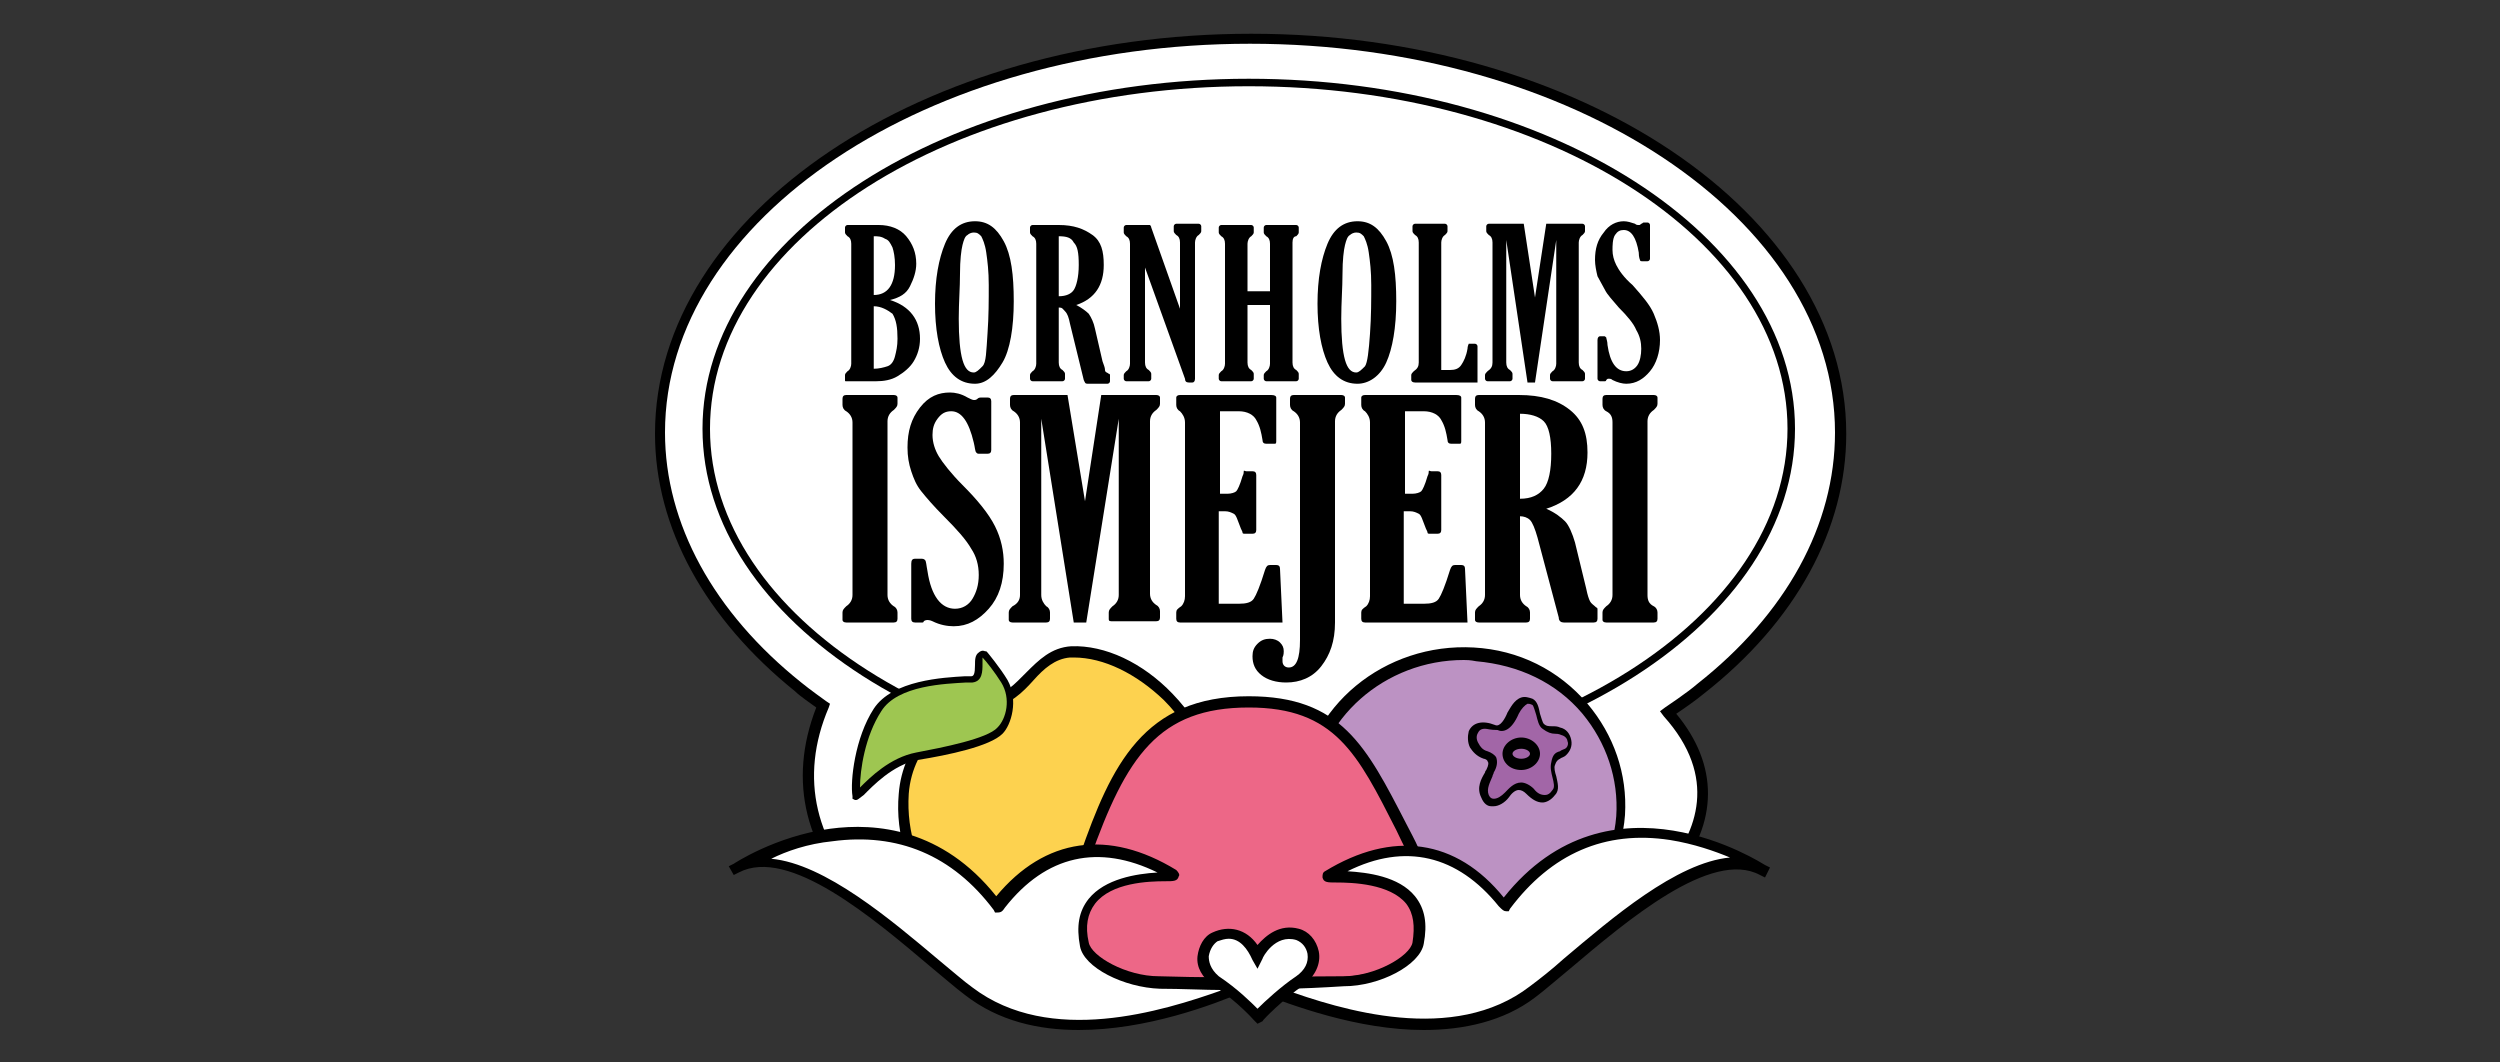
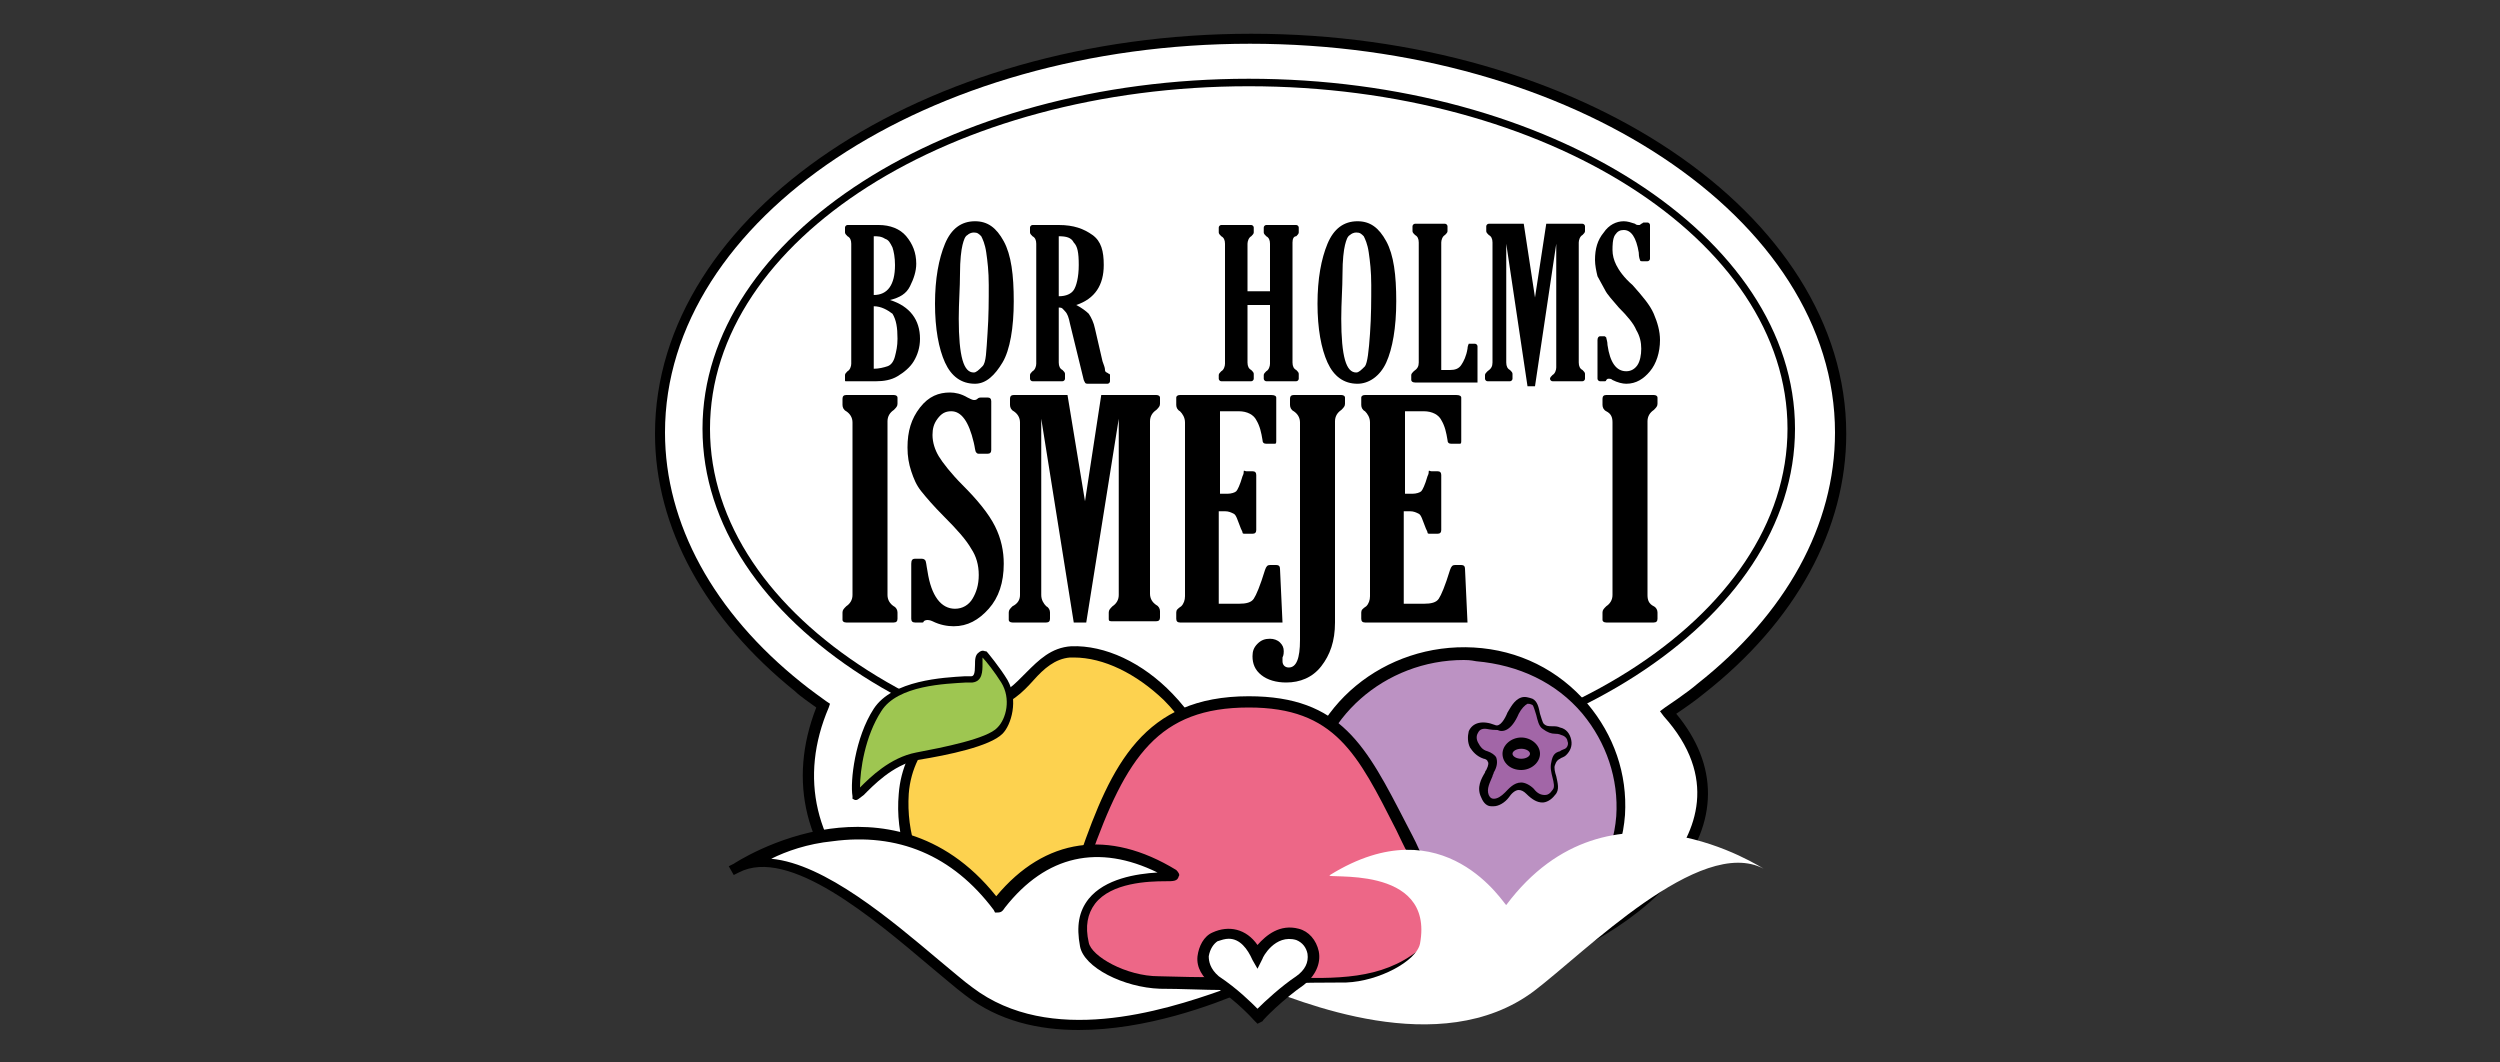
<svg xmlns="http://www.w3.org/2000/svg" version="1.1" id="Lag_1" x="0px" y="0px" viewBox="0 0 200 85" style="enable-background:new 0 0 200 85;" xml:space="preserve">
  <rect x="0" y="0" width="200" height="85" fill="#333333" stroke="none" />
  <style type="text/css">
	.st0{opacity:0;}
	.st1{fill:#FFFFFF;}
	.st2{fill:#FDD24F;}
	.st3{fill:#9EC651;}
	.st4{fill:none;}
	.st5{fill:#BC92C3;}
	.st6{fill:#A266A7;}
	.st7{fill:#ED6787;}
</style>
  <g id="Lag_6" class="st0">
    <rect width="200" height="85" />
  </g>
  <g>
    <g>
      <path class="st1" d="M147.2,34.6c0,7.8-4.2,14.9-11.2,20.4c-0.8,0.7-2.6,1.9-2.6,1.9c12.2,13.5-18.7,28.1-32.3,20    c-0.2-0.1-0.4,0.1-0.6,0.2c-14.6,7.5-41.9-3.5-34.7-20.7c0,0-1.4-1-2-1.5c-6.9-5.5-11-12.6-11-20.3C52.8,17.2,73.9,3,100,3    S147.2,17.2,147.2,34.6L147.2,34.6z" />
      <path d="M89.6,80c-1.7,0-3.5-0.1-5.3-0.4c-5.9-1-11.4-3.5-15-6.9c-4.9-4.5-6.3-10.2-4-16.1c-0.4-0.3-1.3-0.9-1.7-1.3    c-7.2-5.8-11.2-13.1-11.2-20.6c0-17.6,21.4-32,47.7-32s47.6,14.4,47.6,32c0,7.6-4,15-11.4,20.8c-0.6,0.5-1.6,1.2-2.2,1.6    c3.4,4.1,3.4,8.7-0.1,13c-6.5,7.9-23.6,12.8-32.9,7.3c0,0,0,0-0.1,0c-0.1,0.1-0.1,0.1-0.2,0.1C97.6,79.1,93.7,79.9,89.6,80    L89.6,80z M100,3.5c-25.8,0-46.8,14-46.8,31.1c0,7.3,3.9,14.4,10.9,20c0.6,0.5,2,1.5,2,1.5l0.3,0.2l-0.1,0.3    c-2.4,5.6-1.1,11.1,3.6,15.4c3.6,3.3,8.9,5.7,14.6,6.7c5.9,1,11.6,0.3,15.9-1.9c0,0,0.1,0,0.1-0.1c0.2-0.1,0.5-0.4,0.9-0.1    c4.1,2.5,10.3,2.9,16.9,1.3c6.3-1.5,11.9-4.7,15-8.4c2.4-2.9,4.2-7.3-0.2-12.2l-0.3-0.4l0.4-0.3c0,0,1.8-1.2,2.6-1.9    c7.1-5.6,11-12.7,11-20.1C146.8,17.5,125.8,3.5,100,3.5L100,3.5z" />
    </g>
    <g>
      <ellipse class="st1" cx="99.9" cy="34.3" rx="43.4" ry="27.7" />
      <path d="M99.9,62.3c-24.1,0-43.7-12.6-43.7-28s19.6-28,43.7-28s43.7,12.6,43.7,28S124.1,62.3,99.9,62.3L99.9,62.3z M99.9,6.9    c-23.8,0-43.1,12.3-43.1,27.4s19.4,27.4,43.1,27.4s43.1-12.3,43.1-27.4S123.7,6.9,99.9,6.9z" />
    </g>
    <g>
      <path class="st2" d="M97.2,65.2c-0.5,6.7-6.5,11.8-13.4,11.3c-6.9-0.5-12.1-6.3-11.6-13c0.3-4,3.6-7,6.9-7.3    c2.8-0.3,3.7-3.9,6.4-4C91.2,51.9,97.7,58.5,97.2,65.2z" />
      <path d="M84.7,77c-0.3,0-0.6,0-0.9,0c-3.5-0.2-6.7-1.8-8.9-4.4c-2.2-2.5-3.3-5.8-3-9.1c0.3-4,3.4-7.3,7.3-7.8c1.2-0.1,2-1,2.9-1.9    c1-1,2-2,3.6-2.1c2.7-0.1,5.7,1.3,8.1,3.8c2.7,2.8,4.2,6.4,3.9,9.8C97.1,71.9,91.4,77,84.7,77L84.7,77z M85.9,52.6    c-0.1,0-0.2,0-0.3,0c-1.2,0.1-2.1,0.9-2.9,1.8c-0.9,1-1.9,2-3.4,2.2c-3,0.3-6.3,2.9-6.6,6.9c-0.2,3.1,0.8,6.1,2.8,8.4    c2.1,2.4,5.1,3.9,8.3,4.1c0.3,0,0.6,0,0.9,0c6.3,0,11.6-4.8,12.1-10.9c0.2-3.1-1.1-6.5-3.7-9.1C90.9,53.9,88.3,52.6,85.9,52.6    L85.9,52.6z" />
    </g>
    <g>
      <g>
        <path class="st3" d="M78.7,52.3c-0.9-0.2,0.1,2-1,2c-1.1,0.1-6,0-7.6,2.5c-1.5,2.3-1.8,5.7-1.7,6.8c0,0.2,2.1-2.6,4.8-3.2     c2.3-0.5,5.7-1.1,6.7-2.1c0.7-0.7,1.2-2.6,0.4-4C79.7,53.4,78.7,52.3,78.7,52.3L78.7,52.3z" />
        <path d="M68.5,64c0,0-0.1,0-0.1,0l-0.2-0.1l0-0.2c-0.2-1.2,0.2-4.7,1.7-7c1.5-2.3,5.6-2.5,7.3-2.6c0.2,0,0.4,0,0.5,0     c0.2,0,0.3-0.2,0.3-0.9c0-0.4,0-0.8,0.3-1c0.1-0.1,0.3-0.2,0.5-0.1l0.1,0l0.1,0.1c0,0,1,1.2,1.6,2.2c0.9,1.6,0.3,3.6-0.4,4.3     c-1,1-4.3,1.7-6.8,2.1c-2,0.4-3.6,2.1-4.3,2.8C68.7,63.9,68.6,64,68.5,64L68.5,64z M78.6,52.6c0,0.1,0,0.4,0,0.5     c0,0.6,0,1.4-0.8,1.5c-0.1,0-0.3,0-0.5,0c-1.6,0.1-5.5,0.2-6.8,2.3c-1.3,2-1.7,4.7-1.7,6.1c0.8-0.8,2.4-2.4,4.5-2.8     c2.1-0.4,5.7-1.1,6.5-2c0.7-0.7,1.1-2.3,0.3-3.6C79.6,53.8,78.9,52.9,78.6,52.6z" />
      </g>
      <path class="st4" d="M80.5,53.5c0.1,0.7,0.1,2-1,2.1s-6.1,0.1-7.6,2.5s-1.8,5.8-1.7,6.9c0,0.2,2.1-2.7,4.9-3.2    c2.3-0.5,5.9-1,6.7-2.1c0.6-0.8,1.2-2.6,0.4-4C81.4,54.6,80.5,53.5,80.5,53.5L80.5,53.5z" />
    </g>
    <g>
      <path class="st5" d="M129.6,65.2c-0.5,6.6-6.5,11.6-13.4,11.2c-6.9-0.5-12.1-6.2-11.6-12.8S111,51.9,118,52.4    C124.9,52.8,130.1,58.6,129.6,65.2z" />
      <path d="M117,76.8c-0.3,0-0.6,0-0.9,0c-3.6-0.2-6.8-1.8-9.1-4.5c-2.2-2.5-3.2-5.6-3-8.9c0.5-6.9,6.8-12,13.9-11.6    c3.6,0.2,6.8,1.8,9.1,4.5c2.1,2.5,3.2,5.6,3,8.9l0,0C129.5,71.8,123.8,76.8,117,76.8L117,76.8z M117.1,52.8    c-6.3,0-11.7,4.7-12.1,10.8c-0.2,3,0.8,5.9,2.8,8.2c2.1,2.5,5.1,3.9,8.5,4.2c6.7,0.4,12.5-4.4,13-10.7l0,0c0.2-3-0.8-5.9-2.7-8.2    c-2.1-2.5-5.1-3.9-8.5-4.2C117.6,52.8,117.3,52.8,117.1,52.8L117.1,52.8z" />
    </g>
    <g>
      <path class="st6" d="M119.6,58.2c0.6,0.2,1.1-0.5,1.4-1.2s0.8-1.3,1.5-0.9c0.6,0.3,0.4,1.6,0.9,2s0.8,0.2,1.4,0.4    c0.9,0.2,0.9,1.2,0.4,1.7s-0.8,0.2-1,1s0.5,1.8,0.1,2.3c-0.4,0.5-1,0.8-1.9-0.2c-0.8-0.9-1.4-0.2-1.8,0.2    c-0.7,0.7-1.4,0.9-1.8,0.1c-0.3-0.7,0.2-1.5,0.4-2s0.4-1.1-0.4-1.3c-1-0.3-1.1-1.3-0.9-1.8C118.2,57.9,119,58,119.6,58.2z" />
      <path d="M119.5,64.5c-0.1,0-0.1,0-0.2,0c-0.3,0-0.6-0.2-0.8-0.7c-0.4-0.8,0-1.5,0.3-2c0-0.1,0.1-0.2,0.1-0.2    c0.2-0.4,0.2-0.6,0.1-0.7c0-0.1-0.2-0.2-0.3-0.2c-0.6-0.2-0.9-0.6-1.1-0.9c-0.2-0.4-0.2-0.9-0.1-1.3c0.3-0.7,1.1-0.9,2.1-0.5    c0.4,0.2,0.8-0.5,1-1c0.2-0.3,0.5-1,1.1-1.2c0.3-0.1,0.6,0,0.9,0.1c0.4,0.2,0.5,0.7,0.6,1.2c0.1,0.3,0.2,0.7,0.3,0.8    c0.2,0.2,0.4,0.2,0.7,0.2c0.2,0,0.4,0,0.6,0.1c0.5,0.1,0.8,0.5,0.9,1c0.1,0.5-0.1,0.9-0.4,1.2c-0.2,0.2-0.4,0.2-0.5,0.3    c-0.2,0.1-0.3,0.2-0.4,0.5c-0.1,0.2,0,0.6,0.1,0.9c0.1,0.5,0.3,1.1-0.1,1.5c-0.3,0.4-0.7,0.6-1,0.6c-0.4,0-0.8-0.2-1.3-0.7    c-0.2-0.2-0.4-0.3-0.6-0.3l0,0c-0.3,0-0.6,0.3-0.8,0.6C120.4,64.2,119.9,64.5,119.5,64.5L119.5,64.5z M118.8,58.3    c-0.4,0-0.5,0.2-0.6,0.4c-0.1,0.2-0.1,0.5,0.1,0.8c0.1,0.2,0.3,0.5,0.7,0.6c0.3,0.1,0.6,0.3,0.7,0.5c0.1,0.3,0.1,0.7-0.2,1.2    c0,0.1-0.1,0.2-0.1,0.3c-0.2,0.5-0.5,1-0.3,1.5c0.1,0.2,0.2,0.3,0.4,0.3c0.3,0,0.6-0.2,0.9-0.5c0.3-0.3,0.7-0.8,1.3-0.8l0,0    c0.3,0,0.7,0.2,1,0.5c0.3,0.4,0.6,0.5,0.9,0.5c0.2,0,0.4-0.1,0.6-0.4c0.2-0.2,0.1-0.6,0-1c-0.1-0.4-0.2-0.8-0.1-1.2    c0.1-0.6,0.3-0.8,0.7-0.9c0.1-0.1,0.2-0.1,0.4-0.2c0.2-0.1,0.3-0.4,0.2-0.6c0-0.1-0.1-0.4-0.5-0.5c-0.2-0.1-0.4-0.1-0.5-0.1    c-0.3,0-0.6-0.1-1-0.4c-0.3-0.2-0.4-0.7-0.5-1.1c-0.1-0.3-0.2-0.7-0.3-0.8c-0.2-0.1-0.3-0.1-0.4-0.1c-0.2,0.1-0.5,0.4-0.7,0.8    c-0.6,1.4-1.3,1.5-1.7,1.3l0,0C119.2,58.4,119,58.3,118.8,58.3L118.8,58.3z" />
    </g>
    <g>
      <path class="st7" d="M113.1,68.1c1.1,2.1,2.6,6.7,0.7,8.2c-3.8,3.1-8.5,2.3-13.9,2.3s-10.1,1.1-13.8-2.2c-1.3-1.2,0-5.7,0.7-7.7    c2.7-7.7,5.2-12.4,13.1-12.4S109.3,60.8,113.1,68.1z" />
      <path d="M93.8,79.1c-3,0-5.7-0.4-8-2.5c-1.1-1-0.9-3.8,0.6-8.2c2.5-7.2,5.1-12.7,13.5-12.7c7.4,0,9.4,4,12.6,10.2    c0.3,0.6,0.7,1.3,1,2c0.9,1.7,2.9,6.9,0.6,8.7c-3.3,2.6-7,2.5-11.4,2.4c-0.9,0-1.8-0.1-2.8-0.1c-1.1,0-2.2,0-3.2,0.1    C95.7,79.1,94.8,79.1,93.8,79.1L93.8,79.1z M99.9,56.6c-7.2,0-9.8,3.9-12.7,12.1c-1.3,3.8-1.7,6.6-0.9,7.3    c2.8,2.5,6.3,2.4,10.3,2.2c1.1,0,2.1-0.1,3.3-0.1c1,0,1.9,0,2.8,0.1c4.2,0.1,7.8,0.2,10.8-2.2c1.6-1.2,0.2-5.6-0.8-7.6l0,0    c-0.4-0.7-0.7-1.4-1-2C108.6,60.3,106.8,56.6,99.9,56.6L99.9,56.6z" />
    </g>
    <g>
      <path class="st1" d="M100.3,78.7c3.6,1.4,14.9,6.2,22.4,0.6c4.1-3.1,13.3-12.5,18.4-9.8c0.1,0.1-12.3-8.2-20.6,2.9    c-0.1,0.1-4.9-8.1-14.1-2.4c-0.7,0.4,8.4-1,7.2,5.5c-0.3,1.4-3.3,3-5.9,3.1C104.4,78.6,100.3,78.7,100.3,78.7z" />
-       <path d="M113.9,82.4c-5.3,0-10.6-2-13.2-3c-0.2-0.1-0.4-0.2-0.6-0.2L98,78.3l2.3-0.1c0,0,4.1-0.1,7.2-0.1c2.5,0,5.3-1.6,5.5-2.7    c0.2-1.3,0.1-2.3-0.5-3.1c-1.3-1.6-4.3-1.7-5.6-1.7c-0.7,0-1,0-1.1-0.4c0-0.2,0-0.4,0.2-0.5c5.4-3.3,10.5-2.6,14.3,2.1    c8.5-10.7,20.7-2.7,20.9-2.6l0.4,0.2l-0.2,0.4l-0.2,0.4l-0.4-0.2c-3.9-2.1-10.7,3.7-15.2,7.5c-1.1,0.9-2,1.7-2.8,2.3    C120.3,81.7,117.1,82.4,113.9,82.4L113.9,82.4z M102.6,79.1c4.7,1.7,13.7,4.5,19.8-0.2c0.8-0.6,1.7-1.3,2.7-2.2    c3.8-3.2,9-7.7,13.3-8.1c-1.2-0.5-2.9-1.1-4.8-1.4c-5.2-0.8-9.5,1.1-12.8,5.5l-0.1,0.2h-0.2l0,0c-0.2,0-0.3-0.1-0.6-0.4    c-3.3-4.1-7.5-5.1-12.1-2.8c1.6,0.1,4.1,0.4,5.4,2c0.8,1,1,2.2,0.7,3.8c-0.3,1.7-3.5,3.4-6.4,3.4C105.9,79,104,79.1,102.6,79.1    L102.6,79.1z" />
    </g>
    <path d="M121.7,61.6c-0.9,0-1.5-0.6-1.5-1.3s0.7-1.3,1.5-1.3s1.5,0.6,1.5,1.3S122.5,61.6,121.7,61.6z M121.7,59.9   c-0.4,0-0.7,0.2-0.7,0.4s0.3,0.4,0.7,0.4s0.7-0.2,0.7-0.4S122.1,59.9,121.7,59.9z" />
    <g>
      <path class="st1" d="M100,78.8C96.4,80.1,85,85,77.5,79.3c-4.2-3.1-13.4-12.5-18.5-9.8c-0.1,0.1,12.4-8.2,20.8,2.9    c0.1,0.1,5-8.1,14.2-2.4c0.7,0.4-8.4-1-7.2,5.5c0.3,1.4,3.3,3,6,3.1C95.9,78.7,100,78.8,100,78.8L100,78.8z" />
      <path d="M86.3,82.4c-3.2,0-6.4-0.7-9.1-2.8c-0.8-0.6-1.7-1.4-2.8-2.3c-4.5-3.8-11.3-9.6-15.3-7.5l-0.4,0.2l-0.4-0.7l0.4-0.2    c0,0,3.3-2.2,7.7-2.8c3.7-0.5,9,0,13.3,5.4c3.9-4.7,9-5.4,14.4-2.1c0.2,0.2,0.3,0.4,0.2,0.5c-0.1,0.4-0.4,0.4-1.1,0.4    c-1.3,0-4.3,0.1-5.6,1.8c-0.6,0.8-0.8,1.8-0.5,3.1c0.2,1.1,3,2.7,5.6,2.7c3.1,0.1,7.2,0.1,7.3,0.1l2.3,0.1l-2.1,0.8    c-0.2,0.1-0.4,0.2-0.6,0.2C97,80.4,91.7,82.4,86.3,82.4L86.3,82.4z M61.7,68.7c4.3,0.4,9.6,4.9,13.4,8.1c1.1,0.9,2,1.7,2.7,2.2    c6.2,4.7,15.2,1.9,20,0.2c-1.4,0-3.3-0.1-5-0.1c-2.9-0.1-6.1-1.7-6.4-3.4c-0.3-1.6-0.1-2.8,0.7-3.8c1.3-1.6,3.8-2,5.5-2.1    c-4.7-2.3-8.9-1.4-12.2,2.8c-0.2,0.3-0.3,0.4-0.6,0.4h-0.2l-0.1-0.2c-3.3-4.4-7.7-6.2-12.9-5.5C64.6,67.5,62.9,68.1,61.7,68.7    L61.7,68.7z" />
    </g>
    <path class="st4" d="M100.6,76.4c-0.4-0.3-1.2-2.2-3.6-1.2c-1,0.4-1.4,2.2,0.3,3.3c2,1.4,3.4,2.9,3.4,2.9s1.7-1.8,3.3-2.9   c1.7-1.2,1.2-3-0.2-3.4C101.8,74.4,100.6,76.4,100.6,76.4z" />
    <g>
      <path class="st1" d="M100.6,76.4c-0.3-0.5-1.4-2.4-3.4-1.4c-0.9,0.4-1.6,2.4,0.1,3.5c2,1.4,3.4,2.9,3.4,2.9s1.7-1.8,3.3-2.9    c1.7-1.2,1.2-3.3-0.2-3.7C101.7,74.1,100.6,76.4,100.6,76.4z" />
      <path d="M100.6,81.9l-0.3-0.3c0,0-1.3-1.5-3.3-2.8c-0.8-0.6-1.3-1.4-1.2-2.3c0.1-0.8,0.5-1.6,1.2-1.9c1.3-0.6,2.7-0.3,3.6,1    c0.7-0.8,1.8-1.7,3.3-1.3c0.8,0.2,1.4,0.9,1.6,1.8c0.2,1-0.3,2-1.2,2.7c-1.6,1.1-3.3,2.8-3.3,2.9L100.6,81.9L100.6,81.9z     M98.3,75.1c-0.3,0-0.6,0.1-0.9,0.2c-0.3,0.2-0.6,0.6-0.7,1.2c0,0.4,0.1,1,0.8,1.6c1.5,1,2.6,2.1,3.1,2.6c0.6-0.6,1.9-1.8,3.1-2.6    c0.7-0.5,1-1.1,0.9-1.8c-0.1-0.5-0.4-0.9-0.9-1.1c-1.7-0.5-2.7,1.4-2.7,1.5l-0.4,0.8l-0.4-0.7C99.8,75.9,99.2,75.1,98.3,75.1    L98.3,75.1z" />
    </g>
    <g>
      <path d="M71.2,24c1.6,0.5,2.4,1.6,2.4,3.1c0,0.7-0.2,1.3-0.5,1.8s-0.8,0.9-1.3,1.2s-1.1,0.4-1.7,0.4h-2.4c-0.1,0-0.1,0-0.1-0.1V30    c0-0.1,0.1-0.2,0.2-0.3c0.2-0.1,0.3-0.4,0.3-0.6v-9.6c0-0.3-0.1-0.5-0.3-0.6c-0.1-0.1-0.2-0.2-0.2-0.3v-0.4c0-0.1,0.1-0.2,0.2-0.2    h2.5c0.9,0,1.7,0.3,2.2,0.9s0.8,1.3,0.8,2.2c0,0.6-0.2,1.2-0.5,1.8S72,23.8,71.2,24L71.2,24z M69.9,18.9v4.7    c1.1,0,1.7-0.8,1.7-2.4c0-0.6-0.1-1.1-0.2-1.4c-0.2-0.4-0.3-0.6-0.6-0.7C70.5,18.9,70.2,18.9,69.9,18.9L69.9,18.9z M69.9,24.5v5    c0.4,0,0.8-0.1,1.1-0.2c0.3-0.1,0.5-0.4,0.6-0.8c0.1-0.4,0.2-0.8,0.2-1.4c0-0.9-0.1-1.5-0.4-2C71,24.8,70.5,24.5,69.9,24.5    L69.9,24.5z" />
      <path d="M78,30.7c-1.1,0-1.9-0.6-2.4-1.7s-0.8-2.7-0.8-4.7s0.3-3.6,0.8-4.8c0.5-1.2,1.3-1.8,2.4-1.8c1,0,1.7,0.5,2.3,1.6    c0.6,1.1,0.8,2.7,0.8,4.8S80.8,28,80.2,29S78.9,30.7,78,30.7L78,30.7z M77.9,29.8c0.2,0,0.4-0.2,0.7-0.5s0.3-1.2,0.4-2.6    c0.1-1.4,0.1-2.7,0.1-3.9c0-1.1-0.1-1.9-0.2-2.6c-0.1-0.7-0.3-1.1-0.4-1.3c-0.2-0.2-0.3-0.3-0.6-0.3c-0.2,0-0.4,0.1-0.5,0.2    c-0.2,0.1-0.3,0.4-0.4,0.8c-0.1,0.4-0.2,1.2-0.2,2.3s-0.1,2.3-0.1,3.6c0,1.5,0.1,2.6,0.3,3.3S77.5,29.8,77.9,29.8L77.9,29.8z" />
      <path d="M84.7,24.6V29c0,0.3,0.1,0.5,0.3,0.6c0.1,0.1,0.2,0.2,0.2,0.3v0.4c0,0.1-0.1,0.2-0.2,0.2h-2.4c-0.1,0-0.2-0.1-0.2-0.2V30    c0-0.1,0.1-0.2,0.2-0.3c0.2-0.1,0.3-0.4,0.3-0.6v-9.6c0-0.3-0.1-0.5-0.3-0.6c-0.1-0.1-0.2-0.2-0.2-0.3v-0.4c0-0.1,0.1-0.2,0.2-0.2    h2.1c1.2,0,2,0.3,2.7,0.8s0.9,1.3,0.9,2.4c0,1.6-0.7,2.7-2.2,3.2c0.4,0.2,0.8,0.5,1,0.7c0.2,0.3,0.4,0.7,0.5,1.2l0.6,2.6    c0.1,0.3,0.2,0.5,0.2,0.7s0.2,0.2,0.3,0.3c0.1,0,0.1,0.1,0.1,0.1v0.5c0,0.1-0.1,0.2-0.2,0.2H87c-0.2,0-0.2-0.1-0.3-0.3l-1.1-4.5    c-0.1-0.5-0.2-0.8-0.4-1S85,24.6,84.7,24.6L84.7,24.6z M84.7,18.9v4.8c0.6,0,1-0.2,1.2-0.5s0.4-1,0.4-2s-0.1-1.5-0.4-1.8    C85.7,19,85.3,18.9,84.7,18.9L84.7,18.9z" />
-       <path d="M94.4,24.7v-5.3c0-0.3-0.1-0.5-0.3-0.6c-0.1-0.1-0.2-0.2-0.2-0.3v-0.4c0-0.1,0.1-0.2,0.2-0.2h1.8c0.1,0,0.2,0.1,0.2,0.2    v0.4c0,0.1-0.1,0.2-0.2,0.3c-0.2,0.1-0.3,0.4-0.3,0.6v10.9c0,0.2-0.1,0.3-0.2,0.3h-0.3c-0.2,0-0.3-0.1-0.3-0.3l-3.2-8.9V29    c0,0.3,0.1,0.5,0.3,0.6c0.1,0.1,0.2,0.2,0.2,0.3v0.4c0,0.1-0.1,0.2-0.2,0.2h-1.8c-0.1,0-0.2-0.1-0.2-0.2V30c0-0.1,0.1-0.2,0.2-0.3    c0.2-0.1,0.3-0.4,0.3-0.6v-9.6c0-0.3-0.1-0.5-0.3-0.6c-0.1-0.1-0.2-0.2-0.2-0.3v-0.4c0-0.1,0.1-0.2,0.2-0.2h1.7c0.1,0,0.2,0,0.2,0    s0.1,0.1,0.1,0.2L94.4,24.7L94.4,24.7z" />
      <path d="M103.4,19.4V29c0,0.3,0.1,0.5,0.3,0.6c0.1,0.1,0.2,0.2,0.2,0.3v0.4c0,0.1-0.1,0.2-0.2,0.2h-2.4c-0.1,0-0.2-0.1-0.2-0.2V30    c0-0.1,0.1-0.2,0.2-0.3c0.2-0.1,0.3-0.4,0.3-0.6v-4.7h-1.8V29c0,0.3,0.1,0.5,0.3,0.6c0.1,0.1,0.2,0.2,0.2,0.3v0.4    c0,0.1-0.1,0.2-0.2,0.2h-2.4c-0.1,0-0.2-0.1-0.2-0.2V30c0-0.1,0.1-0.2,0.2-0.3c0.2-0.1,0.3-0.4,0.3-0.6v-9.6    c0-0.3-0.1-0.5-0.3-0.6c-0.1-0.1-0.2-0.2-0.2-0.3v-0.4c0-0.1,0.1-0.2,0.2-0.2h2.4c0.1,0,0.2,0.1,0.2,0.2v0.4    c0,0.1-0.1,0.2-0.2,0.3c-0.2,0.1-0.3,0.4-0.3,0.6v3.8h1.8v-3.8c0-0.3-0.1-0.5-0.3-0.6c-0.1-0.1-0.2-0.2-0.2-0.3v-0.4    c0-0.1,0.1-0.2,0.2-0.2h2.4c0.1,0,0.2,0.1,0.2,0.2v0.4c0,0.1-0.1,0.2-0.2,0.3C103.5,18.9,103.4,19.1,103.4,19.4L103.4,19.4z" />
      <path d="M108.6,30.7c-1.1,0-1.9-0.6-2.4-1.7s-0.8-2.7-0.8-4.7s0.3-3.6,0.8-4.8c0.5-1.2,1.3-1.8,2.4-1.8c1,0,1.7,0.5,2.3,1.6    c0.6,1.1,0.8,2.7,0.8,4.8s-0.3,3.8-0.8,4.9S109.5,30.7,108.6,30.7L108.6,30.7z M108.5,29.8c0.2,0,0.4-0.2,0.7-0.5    c0.2-0.3,0.3-1.2,0.4-2.6c0.1-1.4,0.1-2.7,0.1-3.9c0-1.1-0.1-1.9-0.2-2.6c-0.1-0.7-0.3-1.1-0.4-1.3c-0.2-0.2-0.3-0.3-0.6-0.3    c-0.2,0-0.4,0.1-0.5,0.2c-0.2,0.1-0.3,0.4-0.4,0.8c-0.1,0.4-0.2,1.2-0.2,2.3s-0.1,2.3-0.1,3.6c0,1.5,0.1,2.6,0.3,3.3    S108.1,29.8,108.5,29.8L108.5,29.8z" />
      <path d="M113.5,29v-9.6c0-0.3-0.1-0.5-0.3-0.6c-0.1-0.1-0.2-0.2-0.2-0.3v-0.4c0-0.1,0.1-0.2,0.2-0.2h2.4c0.1,0,0.2,0.1,0.2,0.2    v0.4c0,0.1-0.1,0.2-0.2,0.3c-0.2,0.1-0.3,0.4-0.3,0.6v10.2h0.7c0.4,0,0.7-0.1,0.9-0.4s0.4-0.7,0.5-1.3c0-0.2,0.1-0.4,0.1-0.4    s0.1,0,0.1,0h0.4c0.1,0,0.2,0.1,0.2,0.2v2.9h-5c-0.2,0-0.3-0.1-0.3-0.2V30c0-0.1,0.1-0.2,0.2-0.3C113.4,29.5,113.5,29.3,113.5,29    L113.5,29z" />
-       <path d="M119.4,29v-9.6c0-0.3-0.1-0.5-0.3-0.6c-0.1-0.1-0.2-0.2-0.2-0.3v-0.4c0-0.1,0.1-0.2,0.2-0.2h2.8l0.9,5.9l0.9-5.9h2.9    c0.1,0,0.2,0.1,0.2,0.2v0.4c0,0.1-0.1,0.2-0.2,0.3c-0.2,0.1-0.3,0.4-0.3,0.6V29c0,0.3,0.1,0.5,0.3,0.6c0.1,0.1,0.2,0.2,0.2,0.3    v0.4c0,0.1-0.1,0.2-0.2,0.2h-2.4c-0.1,0-0.2-0.1-0.2-0.2V30c0-0.1,0.1-0.2,0.2-0.3c0.2-0.1,0.3-0.4,0.3-0.6v-9.9l-1.7,11.4h-0.6    l-1.7-11.4V29c0,0.3,0.1,0.5,0.3,0.6c0.1,0.1,0.2,0.2,0.2,0.3v0.4c0,0.1-0.1,0.2-0.2,0.2h-1.8c-0.1,0-0.2-0.1-0.2-0.2V30    c0-0.1,0.1-0.2,0.2-0.3C119.3,29.5,119.4,29.3,119.4,29L119.4,29z" />
+       <path d="M119.4,29v-9.6c0-0.3-0.1-0.5-0.3-0.6c-0.1-0.1-0.2-0.2-0.2-0.3v-0.4c0-0.1,0.1-0.2,0.2-0.2h2.8l0.9,5.9l0.9-5.9h2.9    c0.1,0,0.2,0.1,0.2,0.2v0.4c0,0.1-0.1,0.2-0.2,0.3c-0.2,0.1-0.3,0.4-0.3,0.6V29c0,0.3,0.1,0.5,0.3,0.6c0.1,0.1,0.2,0.2,0.2,0.3    v0.4c0,0.1-0.1,0.2-0.2,0.2h-2.4c-0.1,0-0.2-0.1-0.2-0.2c0-0.1,0.1-0.2,0.2-0.3c0.2-0.1,0.3-0.4,0.3-0.6v-9.9l-1.7,11.4h-0.6    l-1.7-11.4V29c0,0.3,0.1,0.5,0.3,0.6c0.1,0.1,0.2,0.2,0.2,0.3v0.4c0,0.1-0.1,0.2-0.2,0.2h-1.8c-0.1,0-0.2-0.1-0.2-0.2V30    c0-0.1,0.1-0.2,0.2-0.3C119.3,29.5,119.4,29.3,119.4,29L119.4,29z" />
      <path d="M128.4,30.5H128c-0.1,0-0.2-0.1-0.2-0.2v-3.1c0-0.2,0.1-0.3,0.2-0.3h0.3c0.1,0,0.1,0,0.2,0.1c0,0.1,0.1,0.3,0.1,0.6    c0.2,1.4,0.7,2.1,1.5,2.1c0.4,0,0.7-0.2,0.9-0.5s0.3-0.8,0.3-1.3s-0.1-1-0.4-1.5c-0.2-0.5-0.7-1.1-1.4-1.8c-0.5-0.6-0.9-1-1.1-1.4    s-0.4-0.7-0.6-1.1c-0.1-0.4-0.2-0.9-0.2-1.3c0-0.9,0.2-1.6,0.7-2.2c0.4-0.6,1-0.9,1.6-0.9c0.3,0,0.6,0.1,0.9,0.2    c0.1,0.1,0.2,0.1,0.3,0.1s0.1,0,0.2-0.1c0.1,0,0.1-0.1,0.2-0.1h0.3c0.1,0,0.2,0.1,0.2,0.2v2.7c0,0.1-0.1,0.2-0.2,0.2h-0.4    c-0.1,0-0.2,0-0.2-0.1c0,0-0.1-0.2-0.1-0.6c-0.2-1.2-0.6-1.8-1.2-1.8c-0.3,0-0.5,0.1-0.7,0.4S129,19.7,129,20    c0,0.4,0.1,0.8,0.3,1.2c0.2,0.4,0.6,1,1.3,1.6c0.8,0.9,1.4,1.6,1.7,2.3s0.5,1.4,0.5,2.1c0,1-0.3,1.9-0.8,2.5s-1.1,1-1.9,1    c-0.3,0-0.7-0.1-1.1-0.3c-0.1-0.1-0.2-0.1-0.3-0.1c-0.1,0-0.1,0-0.2,0.1C128.5,30.5,128.4,30.5,128.4,30.5L128.4,30.5z" />
    </g>
    <g>
      <path d="M71,47.6c0,0.4,0.2,0.7,0.5,0.9c0.2,0.1,0.3,0.3,0.3,0.5v0.5c0,0.2-0.1,0.3-0.3,0.3h-3.8c-0.2,0-0.3-0.1-0.3-0.2V49    c0-0.2,0.1-0.3,0.3-0.5c0.3-0.2,0.5-0.5,0.5-0.9V33.8c0-0.4-0.2-0.7-0.5-0.9c-0.2-0.1-0.3-0.3-0.3-0.5v-0.5c0-0.2,0.1-0.3,0.3-0.3    h3.8c0.2,0,0.3,0.1,0.3,0.2v0.5c0,0.2-0.1,0.3-0.3,0.5c-0.3,0.2-0.5,0.5-0.5,0.9V47.6z" />
      <path d="M73.8,49.8h-0.6c-0.2,0-0.3-0.1-0.3-0.3v-4.4c0-0.3,0.1-0.4,0.3-0.4h0.5c0.1,0,0.2,0,0.3,0.1s0.1,0.4,0.2,0.9    c0.3,2,1.1,3,2.2,3c0.6,0,1.1-0.3,1.4-0.8s0.5-1.1,0.5-1.9s-0.2-1.5-0.6-2.1c-0.4-0.7-1.1-1.5-2.2-2.6c-0.8-0.8-1.4-1.5-1.8-2    s-0.6-1-0.8-1.6c-0.2-0.6-0.3-1.2-0.3-1.9c0-1.3,0.3-2.3,1-3.2s1.5-1.2,2.4-1.2c0.4,0,0.9,0.1,1.4,0.4c0.2,0.1,0.4,0.2,0.5,0.2    s0.2,0,0.3-0.1c0.1-0.1,0.2-0.1,0.4-0.1h0.4c0.2,0,0.3,0.1,0.3,0.3v3.9c0,0.2-0.1,0.3-0.3,0.3h-0.6c-0.2,0-0.2,0-0.3-0.1    s-0.1-0.4-0.2-0.8c-0.4-1.7-1-2.5-1.8-2.5c-0.5,0-0.8,0.2-1.1,0.6s-0.4,0.8-0.4,1.3c0,0.6,0.2,1.2,0.5,1.7s1,1.4,1.9,2.3    c1.2,1.2,2.1,2.3,2.6,3.3s0.7,2,0.7,3c0,1.5-0.4,2.7-1.2,3.6s-1.7,1.4-2.8,1.4c-0.5,0-1.1-0.1-1.7-0.4c-0.2-0.1-0.4-0.1-0.4-0.1    s-0.2,0-0.3,0.1C73.9,49.8,73.8,49.8,73.8,49.8L73.8,49.8z" />
      <path d="M81.6,47.6V33.8c0-0.4-0.2-0.7-0.5-0.9c-0.2-0.1-0.3-0.3-0.3-0.5v-0.5c0-0.2,0.1-0.3,0.3-0.3h4.3l1.4,8.5l1.3-8.5h4.4    c0.2,0,0.3,0.1,0.3,0.2v0.5c0,0.2-0.1,0.3-0.3,0.5c-0.3,0.2-0.5,0.5-0.5,0.9v13.8c0,0.4,0.2,0.7,0.5,0.9c0.2,0.1,0.3,0.3,0.3,0.5    v0.5c0,0.2-0.1,0.3-0.3,0.3h-3.6c-0.2,0-0.2-0.1-0.2-0.2V49c0-0.2,0.1-0.3,0.3-0.5c0.3-0.2,0.5-0.5,0.5-0.9V33.5l-2.6,16.3h-1    l-2.6-16.3v14.1c0,0.4,0.2,0.7,0.4,0.9c0.2,0.1,0.3,0.3,0.3,0.5v0.5c0,0.2-0.1,0.3-0.3,0.3h-2.7c-0.2,0-0.3-0.1-0.3-0.2V49    c0-0.2,0.1-0.3,0.3-0.5C81.4,48.3,81.6,48,81.6,47.6L81.6,47.6z" />
      <path d="M102.6,49.8h-8.2c-0.2,0-0.3-0.1-0.3-0.3V49c0-0.2,0.1-0.3,0.4-0.5c0.2-0.2,0.3-0.5,0.3-0.8V33.8c0-0.4-0.2-0.7-0.4-0.9    c-0.2-0.1-0.3-0.3-0.3-0.5v-0.6c0-0.1,0.1-0.2,0.3-0.2h6.2c0.1,0,0.3,0,0.6,0c0.3,0,0.5,0,0.5,0c0.3,0,0.4,0.1,0.4,0.2v3.4    c0,0.2,0,0.3-0.1,0.3s-0.1,0-0.3,0h-0.4c-0.2,0-0.3-0.1-0.3-0.3c-0.1-0.6-0.2-1.1-0.5-1.6c-0.2-0.4-0.7-0.7-1.4-0.7h-1.5v6.6h0.6    c0.3,0,0.6-0.1,0.7-0.2s0.3-0.5,0.5-1.2c0.1-0.2,0.1-0.3,0.1-0.4s0.1,0,0.2,0h0.5c0.2,0,0.3,0.1,0.3,0.3v4.4    c0,0.2-0.1,0.3-0.3,0.3h-0.6c-0.1,0-0.2,0-0.2-0.1s-0.1-0.2-0.2-0.5c-0.2-0.5-0.3-0.9-0.5-1s-0.4-0.2-0.7-0.2h-0.5v7.4h1.6    c0.6,0,1-0.1,1.2-0.4c0.2-0.3,0.5-1,0.9-2.3c0.1-0.3,0.2-0.4,0.4-0.4h0.5c0.2,0,0.3,0.1,0.3,0.3L102.6,49.8L102.6,49.8L102.6,49.8    z" />
      <path d="M106.8,47.6c0,0.4-2.8,0.4-2.8,0V33.8c0-0.4-0.2-0.7-0.5-0.9c-0.2-0.1-0.3-0.3-0.3-0.5v-0.5c0-0.2,0.1-0.3,0.3-0.3h3.8    c0.2,0,0.3,0.1,0.3,0.2v0.5c0,0.2-0.1,0.3-0.3,0.5c-0.3,0.2-0.5,0.5-0.5,0.9L106.8,47.6L106.8,47.6z" />
      <path d="M117.4,49.8h-8.2c-0.2,0-0.3-0.1-0.3-0.3V49c0-0.2,0.1-0.3,0.4-0.5c0.2-0.2,0.3-0.5,0.3-0.8V33.8c0-0.4-0.2-0.7-0.4-0.9    c-0.2-0.1-0.3-0.3-0.3-0.5v-0.6c0-0.1,0.1-0.2,0.3-0.2h6.2c0.1,0,0.3,0,0.6,0c0.3,0,0.5,0,0.5,0c0.3,0,0.4,0.1,0.4,0.2v3.4    c0,0.2,0,0.3-0.1,0.3s-0.1,0-0.3,0h-0.4c-0.2,0-0.3-0.1-0.3-0.3c-0.1-0.6-0.2-1.1-0.5-1.6c-0.2-0.4-0.7-0.7-1.4-0.7h-1.5v6.6h0.6    c0.3,0,0.6-0.1,0.7-0.2s0.3-0.5,0.5-1.2c0.1-0.2,0.1-0.3,0.1-0.4s0.1,0,0.2,0h0.5c0.2,0,0.3,0.1,0.3,0.3v4.4    c0,0.2-0.1,0.3-0.3,0.3h-0.6c-0.1,0-0.2,0-0.2-0.1s-0.1-0.2-0.2-0.5c-0.2-0.5-0.3-0.9-0.5-1s-0.4-0.2-0.7-0.2h-0.5v7.4h1.6    c0.6,0,1-0.1,1.2-0.4c0.2-0.3,0.5-1,0.9-2.3c0.1-0.3,0.2-0.4,0.4-0.4h0.5c0.2,0,0.3,0.1,0.3,0.3L117.4,49.8L117.4,49.8L117.4,49.8    z" />
-       <path d="M121.6,41.3v6.3c0,0.4,0.2,0.7,0.5,0.9c0.2,0.1,0.3,0.3,0.3,0.5v0.5c0,0.2-0.1,0.3-0.3,0.3h-3.8c-0.2,0-0.3-0.1-0.3-0.2    V49c0-0.2,0.1-0.3,0.3-0.5c0.3-0.2,0.5-0.5,0.5-0.9V33.8c0-0.4-0.2-0.7-0.5-0.9c-0.2-0.1-0.3-0.3-0.3-0.5v-0.5    c0-0.2,0.1-0.3,0.3-0.3h3.2c1.8,0,3.1,0.4,4.1,1.2s1.4,1.9,1.4,3.4c0,2.3-1.1,3.8-3.3,4.5c0.7,0.3,1.2,0.7,1.5,1s0.6,1,0.8,1.7    l0.9,3.7c0.1,0.5,0.2,0.8,0.3,1s0.3,0.3,0.5,0.5c0.1,0,0.1,0.1,0.1,0.2v0.7c0,0.2-0.1,0.3-0.3,0.3h-2.4c-0.2,0-0.4-0.1-0.4-0.4    L123,43c-0.2-0.7-0.4-1.2-0.6-1.4S121.9,41.3,121.6,41.3L121.6,41.3z M121.6,33.1v6.8c0.9,0,1.5-0.3,1.9-0.8    c0.4-0.5,0.6-1.5,0.6-2.8s-0.2-2.2-0.6-2.6C123.1,33.3,122.4,33.1,121.6,33.1z" />
      <path d="M131.8,47.6c0,0.4,0.1,0.7,0.5,0.9c0.2,0.1,0.3,0.3,0.3,0.5v0.5c0,0.2-0.1,0.3-0.3,0.3h-3.8c-0.2,0-0.3-0.1-0.3-0.2V49    c0-0.2,0.1-0.3,0.3-0.5c0.3-0.2,0.5-0.5,0.5-0.9V33.8c0-0.4-0.1-0.7-0.5-0.9c-0.2-0.1-0.3-0.3-0.3-0.5v-0.5c0-0.2,0.1-0.3,0.3-0.3    h3.8c0.2,0,0.3,0.1,0.3,0.2v0.5c0,0.2-0.1,0.3-0.3,0.5c-0.3,0.2-0.5,0.5-0.5,0.9V47.6z" />
    </g>
    <path d="M104,51.2v-8.4h2.8v7c0,1.5-0.4,2.6-1.1,3.5s-1.7,1.3-2.8,1.3c-0.8,0-1.5-0.2-2-0.6c-0.5-0.4-0.7-0.9-0.7-1.5   c0-0.4,0.1-0.7,0.4-1s0.6-0.4,1-0.4c0.3,0,0.6,0.1,0.8,0.3s0.3,0.4,0.3,0.7c0,0.1,0,0.3-0.1,0.5c0,0.1,0,0.2,0,0.3   c0,0.3,0.2,0.5,0.5,0.5C103.7,53.4,104,52.7,104,51.2L104,51.2z" />
  </g>
</svg>